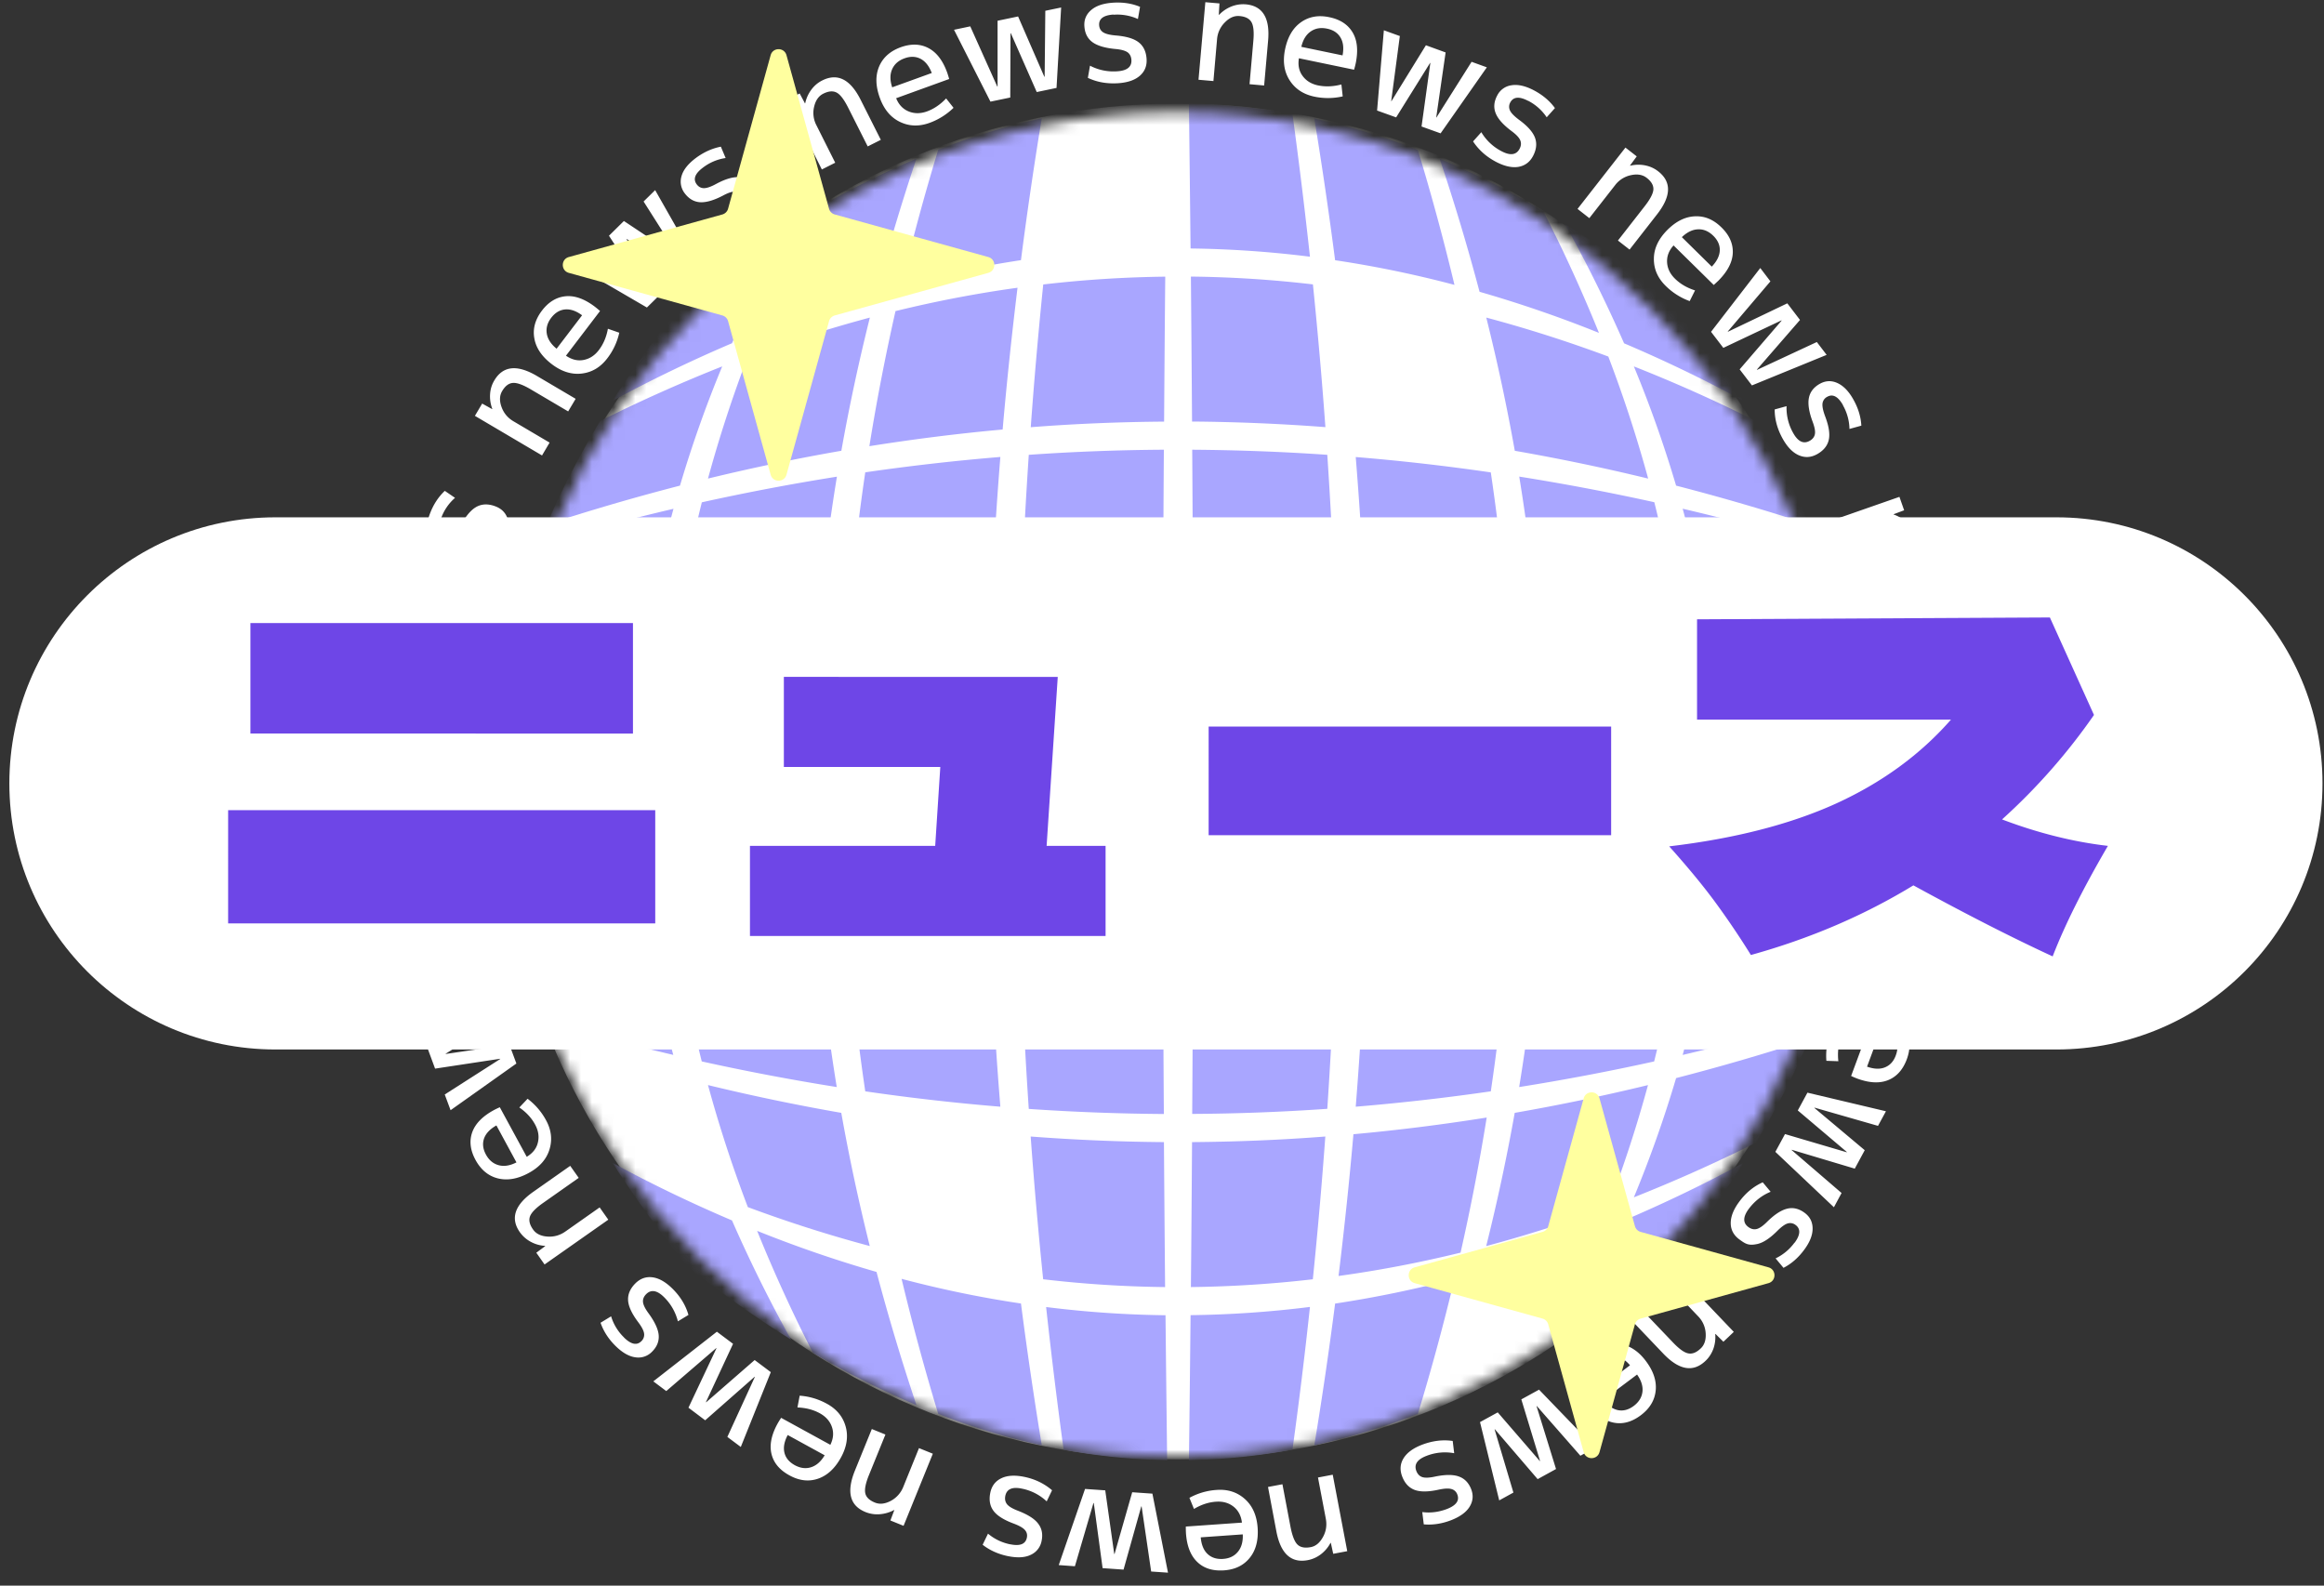
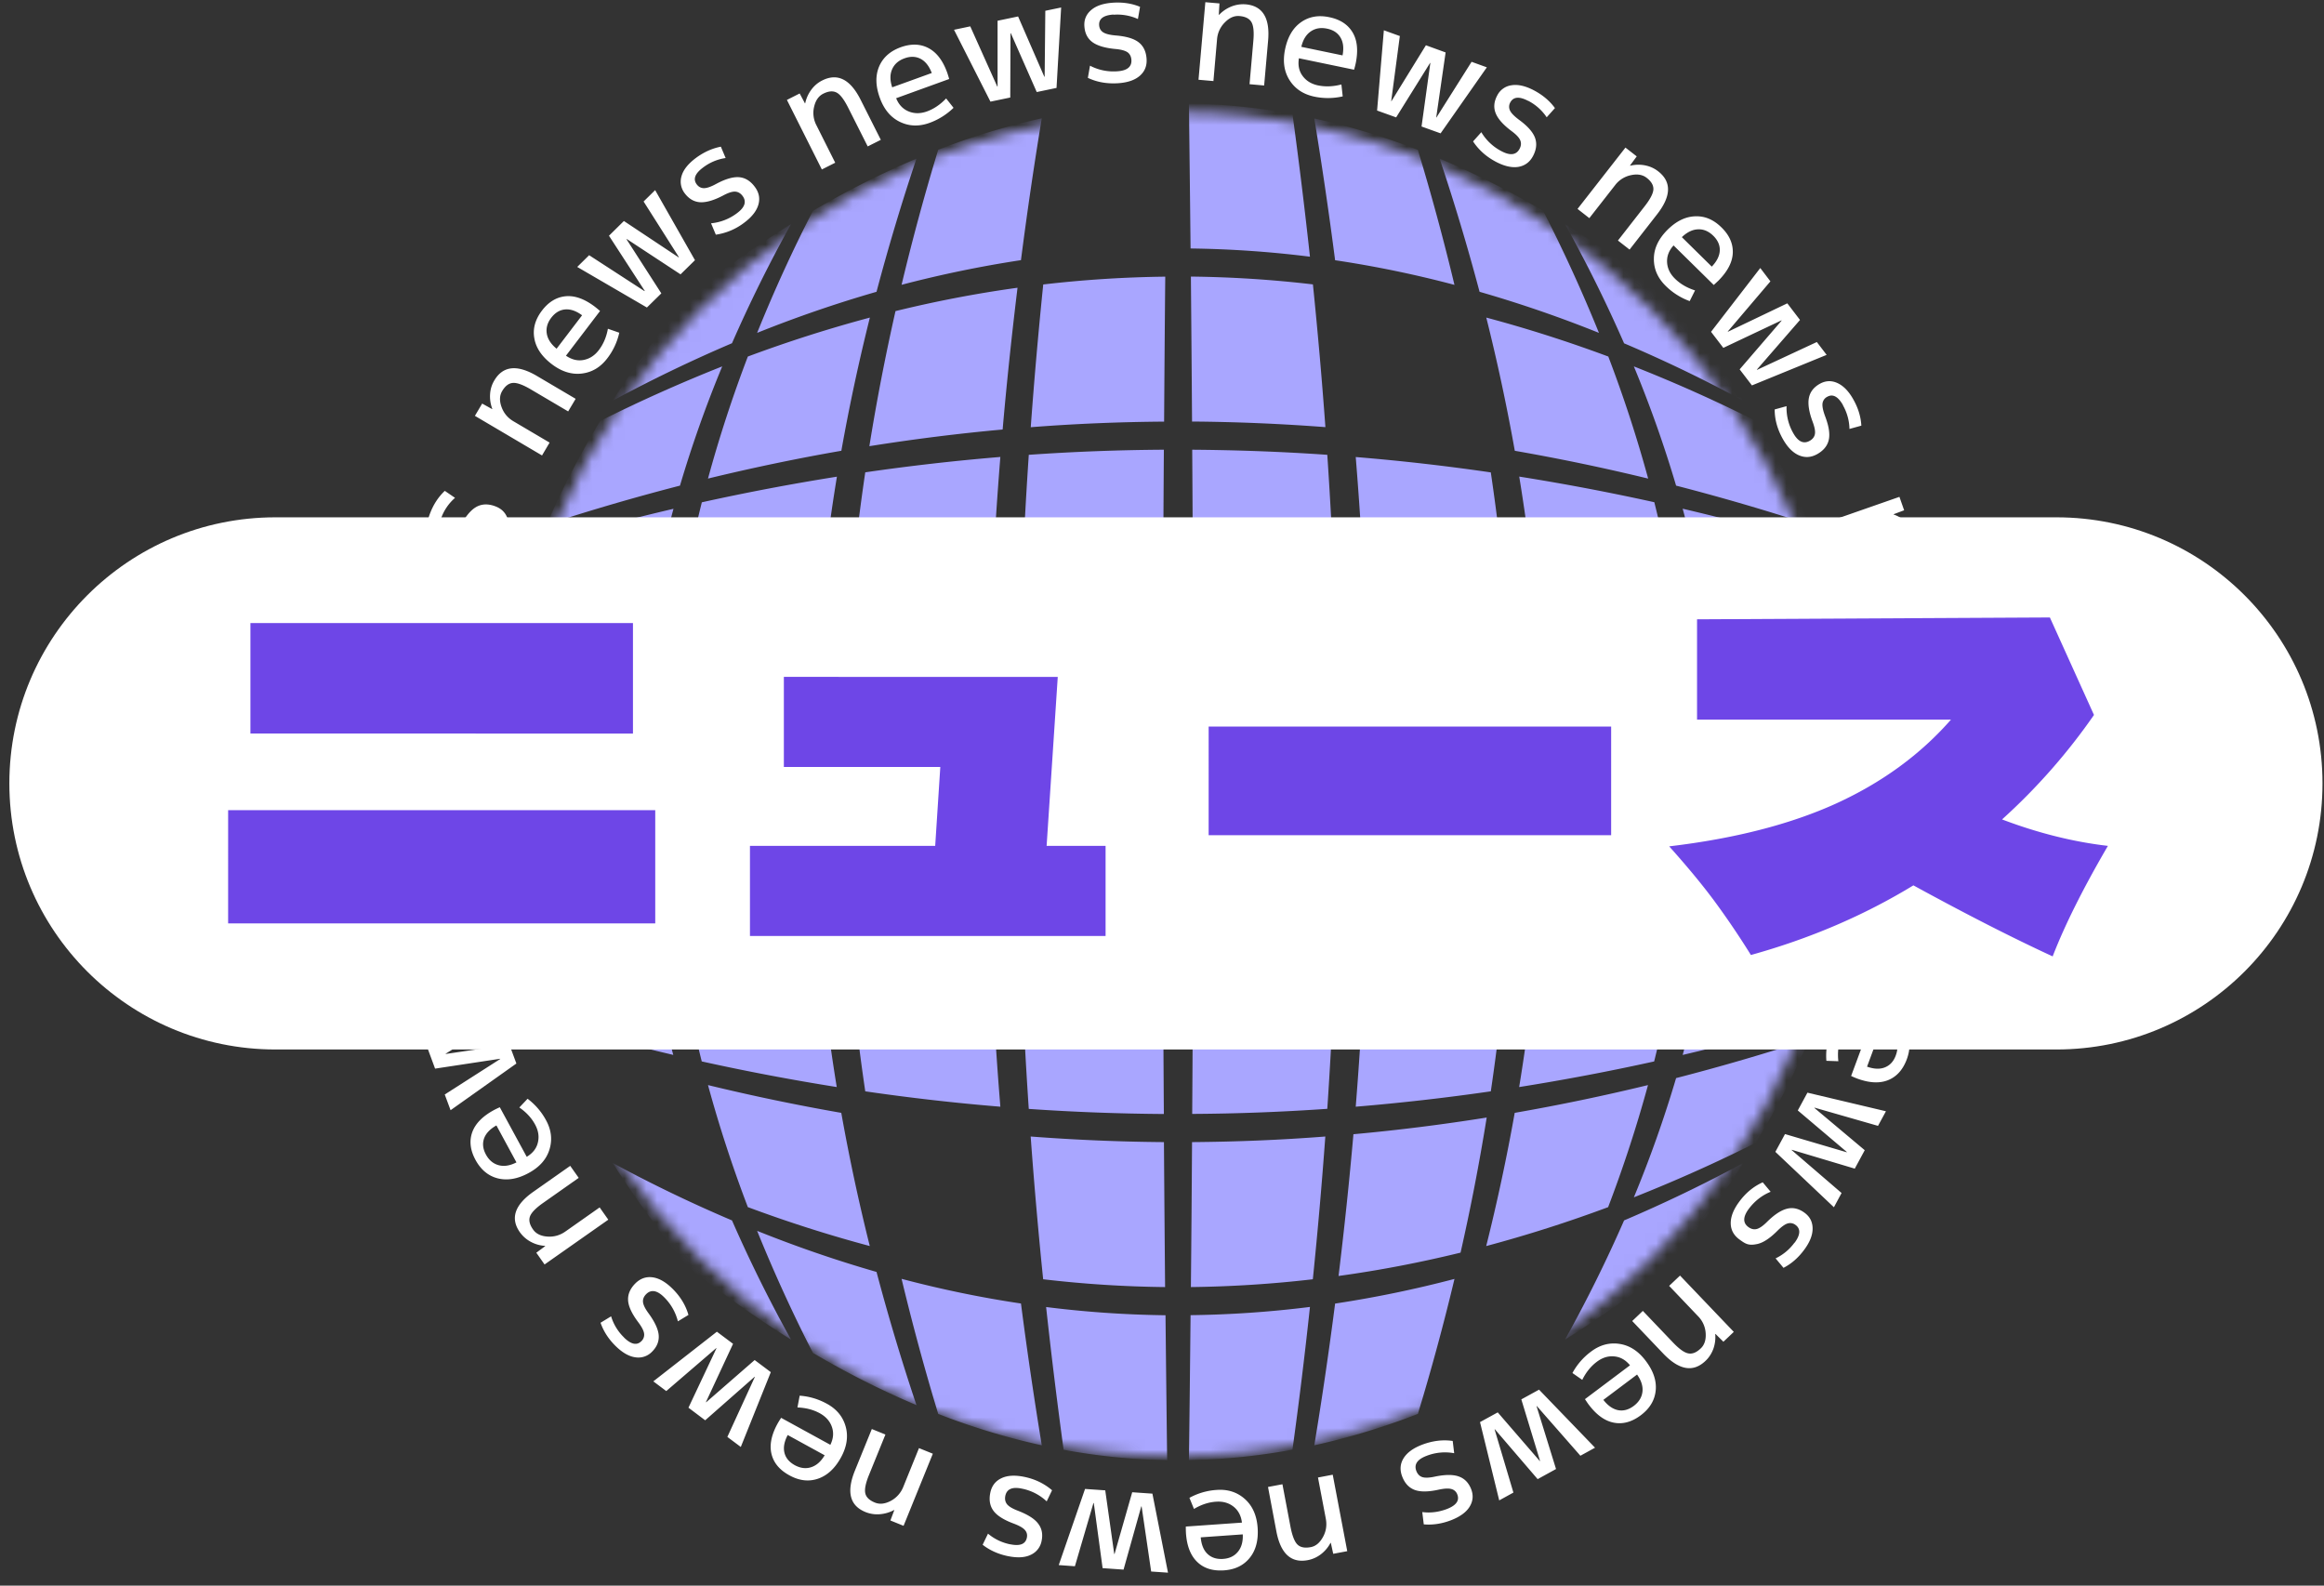
<svg xmlns="http://www.w3.org/2000/svg" width="214" height="146" fill="none" viewBox="0 0 214 146">
  <rect x="0" y="0" width="214" height="146" fill="#333333" stroke="none" />
  <style>@-webkit-keyframes flash{0%,50%,to{opacity:1}25%,75%{opacity:0}}@keyframes flash{0%,50%,to{opacity:1}25%,75%{opacity:0}}.star{-webkit-animation-fill-mode:both;animation-fill-mode:both;-webkit-animation-iteration-count:infinite;animation-iteration-count:infinite;-webkit-animation-name:flash;animation-name:flash;-webkit-animation-duration:1s;animation-duration:1s}</style>
  <path fill="#fff" d="m112.29.333-.061 1.03h.03a3.25 3.25 0 0 1 1.132-.765A2.94 2.94 0 0 1 114.712.4c1.556.136 2.247 1.258 2.057 3.358l-.364 4.115-1.344-.121.349-3.98c.076-.833.015-1.41-.174-1.735-.19-.326-.555-.515-1.109-.56-.471-.039-.911.15-1.336.583a2.45 2.45 0 0 0-.722 1.561l-.334 3.843-1.374-.121.63-7.14 1.306.113zm7.319 5.032q-.16.957.341 1.63.502.68 1.435.872c.676.136 1.39.106 2.134-.091l.121 1.099a6.1 6.1 0 0 1-2.611.023c-1.01-.213-1.769-.713-2.278-1.509s-.645-1.743-.418-2.85q.354-1.703 1.458-2.486c.737-.523 1.602-.682 2.612-.47 1.002.205 1.716.675 2.149 1.402.432.728.523 1.668.288 2.835-.03.137-.076.334-.152.599zm.22-1.053 3.796.788c.129-.667.069-1.213-.19-1.645-.25-.424-.668-.704-1.245-.818-.577-.121-1.078-.03-1.495.258q-.639.44-.866 1.417m9.073-1.008-.797 6.01h.023l3.173-5.146 1.815.66-.866 5.987h.023l3.234-5.124 1.405.508-4.259 6.079-1.754-.63.812-5.858h-.023l-3.128 5.018-1.754-.63.623-7.39 1.45.523zm11.806 5.98c-.812-.424-1.359-.379-1.64.152a.8.8 0 0 0-.022.742c.113.243.394.523.827.85.79.575 1.276 1.129 1.473 1.652.19.523.137 1.076-.175 1.675-.296.568-.751.902-1.343 1.008q-.898.148-2.058-.455c-.903-.47-1.61-1.106-2.126-1.887l.759-.85a4.66 4.66 0 0 0 1.876 1.76q1.194.624 1.647-.228.219-.411.061-.788c-.106-.25-.372-.53-.805-.85q-1.15-.861-1.458-1.644-.307-.773.137-1.614a1.73 1.73 0 0 1 1.314-.955q.89-.15 2.065.462c.805.424 1.458.97 1.943 1.637l-.759.849a4.56 4.56 0 0 0-1.7-1.516zm10 5.124-.615.834.022.015a3.2 3.2 0 0 1 1.367-.03c.456.09.858.272 1.215.553q1.846 1.442-.099 3.941l-2.543 3.26-1.071-.834 2.46-3.153c.516-.66.782-1.175.805-1.554.015-.38-.19-.736-.623-1.069-.372-.288-.85-.371-1.442-.243a2.46 2.46 0 0 0-1.458.918l-2.376 3.039-1.086-.849 4.411-5.647 1.033.804zm3.401 8.186c-.433.477-.63.993-.6 1.561q.047.84.729 1.508c.494.486 1.109.842 1.845 1.077l-.493.985a6.1 6.1 0 0 1-2.202-1.395q-1.105-1.082-1.094-2.493c0-.94.41-1.812 1.2-2.623q1.218-1.239 2.574-1.296c.903-.045 1.716.296 2.452 1.024.729.712 1.071 1.493 1.04 2.342-.03.84-.47 1.69-1.298 2.531-.099.099-.25.235-.455.425l-3.698-3.639zm.752-.766 2.763 2.721q.704-.738.737-1.478c.023-.492-.182-.955-.6-1.364s-.888-.614-1.397-.591c-.516.015-1.01.258-1.496.72zm8.169 4.07-3.933 4.624.015.023 5.467-2.615 1.169 1.53-3.971 4.571.016.023 5.504-2.562.904 1.183-6.879 2.812-1.131-1.478 3.864-4.488-.015-.022-5.353 2.531-1.131-1.478 4.533-5.874.934 1.228zm6.674 11.4c-.456-.796-.941-1.053-1.458-.758a.8.8 0 0 0-.425.614q-.047.398.235 1.16.525 1.364.342 2.183c-.121.545-.471.977-1.055 1.311-.562.318-1.116.356-1.678.121q-.841-.354-1.488-1.493c-.501-.887-.76-1.796-.76-2.736l1.094-.303a4.67 4.67 0 0 0 .622 2.493c.441.781.949 1.016 1.511.698q.41-.23.479-.63c.045-.265-.031-.644-.221-1.151-.334-.903-.44-1.623-.334-2.168.107-.546.441-.978.987-1.289q.798-.454 1.618-.09c.546.242 1.047.735 1.48 1.508.448.788.699 1.599.744 2.425l-1.093.303a4.6 4.6 0 0 0-.608-2.19zm5.634 9.687-.972.364v.022c.455.16.843.395 1.177.72.334.326.569.698.721 1.122.516 1.47-.228 2.562-2.225 3.26l-3.91 1.364-.448-1.274 3.781-1.318c.79-.273 1.299-.569 1.519-.872s.235-.72.053-1.235c-.152-.44-.516-.766-1.078-.978a2.5 2.5 0 0 0-1.724-.015l-3.644 1.273-.456-1.304 6.773-2.365zm-1.587 8.74q-.933.248-1.352.984c-.281.493-.349 1.046-.212 1.66.152.675.47 1.304.956 1.903l-.949.56a6.1 6.1 0 0 1-1.093-2.364q-.332-1.51.44-2.69.775-1.184 2.438-1.547c1.131-.25 2.087-.152 2.87.303q1.173.683 1.503 2.183c.22.993.091 1.842-.403 2.532-.485.69-1.313 1.167-2.467 1.425q-.206.047-.615.106l-1.124-5.056zm1.055-.228.843 3.782c.66-.16 1.139-.44 1.427-.841.289-.41.365-.895.236-1.47-.129-.577-.41-.994-.851-1.26q-.659-.397-1.647-.204zm4.639 7.83-5.816 1.743v.03l6.014.766.151 1.925-5.823 1.675v.03l6.021.834.114 1.486-7.304-1.372-.145-1.857 5.687-1.668v-.03l-5.876-.78-.145-1.858 7.008-2.47.122 1.538zm-.592 13.188c.053-.917-.22-1.395-.82-1.425-.289-.015-.516.076-.683.288s-.319.576-.426 1.099c-.205.955-.501 1.63-.895 2.016-.395.387-.927.569-1.602.53-.646-.037-1.139-.302-1.473-.81q-.513-.752-.433-2.062c.061-1.016.341-1.925.843-2.713l1.085.34a4.63 4.63 0 0 0-.827 2.434c-.053.902.243 1.364.888 1.402.311.015.562-.068.744-.265q.272-.298.44-1.084c.213-.933.509-1.607.896-2.009.388-.402.896-.584 1.534-.546q.91.057 1.412.796c.334.5.479 1.183.425 2.07-.053.909-.28 1.72-.69 2.448l-1.086-.341c.402-.66.63-1.38.676-2.168zm-.524 11.195-1.01-.212v.03c.281.371.479.78.585 1.235q.159.674 0 1.334-.549 2.276-3.637 1.54l-4.024-.963.319-1.312 3.887.933c.813.197 1.397.22 1.747.083.349-.137.592-.478.721-1.008.106-.455-.015-.925-.38-1.41a2.46 2.46 0 0 0-1.442-.94l-3.759-.902.319-1.341 6.978 1.675-.304 1.273zm-6.074 6.503c-.615-.197-1.169-.167-1.67.099-.501.257-.858.69-1.078 1.28-.236.645-.312 1.357-.228 2.123l-1.101-.038a6.05 6.05 0 0 1 .364-2.585q.534-1.444 1.83-2.023c.866-.387 1.822-.38 2.885.015q1.631.6 2.248 1.804c.41.803.432 1.682.076 2.653q-.536 1.432-1.709 1.91-1.173.477-2.847-.137a8 8 0 0 1-.569-.242zm1.01.372-1.344 3.63c.645.227 1.192.25 1.655.06.463-.189.797-.553.995-1.106.205-.553.19-1.061-.031-1.516-.22-.455-.653-.818-1.275-1.069m-.342 9.08-5.838-1.675-.016.023 4.639 3.895-.918 1.698-5.801-1.735-.015.022 4.601 3.957-.706 1.311-5.391-5.101.888-1.637 5.68 1.675.015-.023-4.518-3.828.889-1.637 7.228 1.713-.737 1.357zm-7.676 10.77c.547-.742.57-1.288.091-1.644a.8.8 0 0 0-.729-.137c-.258.076-.577.311-.956.69q-1.035 1.034-1.853 1.205c-.818.171-1.085-.03-1.632-.424-.516-.379-.79-.872-.797-1.478q-.014-.909.759-1.963.9-1.24 2.187-1.82l.728.872c-.82.334-1.488.872-2.027 1.592-.531.727-.539 1.281-.015 1.66q.378.274.767.174c.258-.068.577-.288.964-.675.683-.674 1.298-1.068 1.845-1.197.539-.129 1.071 0 1.579.371.494.357.744.834.752 1.44.008.599-.243 1.259-.767 1.964-.539.735-1.177 1.296-1.913 1.675l-.729-.872a4.6 4.6 0 0 0 1.746-1.455zm-6.545 9.119-.736-.728-.023.015a3.2 3.2 0 0 1-.174 1.357c-.16.432-.403.811-.729 1.114q-1.7 1.614-3.888-.682l-2.854-2.994.979-.932 2.764 2.895c.577.606 1.047.948 1.42 1.016.372.076.751-.076 1.154-.463.341-.325.485-.788.448-1.387a2.43 2.43 0 0 0-.699-1.569l-2.665-2.796 1.002-.948 4.951 5.185-.95.901zm-8.609 2.16q-.615-.75-1.458-.819c-.562-.053-1.093.114-1.602.5-.554.417-.995.971-1.336 1.66l-.904-.629a6 6 0 0 1 1.708-1.97c.82-.622 1.701-.857 2.635-.713q1.401.216 2.414 1.569 1.049 1.387.911 2.729c-.091.894-.546 1.652-1.374 2.274-.82.614-1.64.841-2.475.682s-1.602-.713-2.316-1.66c-.083-.106-.197-.281-.349-.508zm.645.856-3.098 2.327c.418.538.873.849 1.359.948.486.091.972-.038 1.443-.394q.706-.535.797-1.297c.061-.507-.106-1.038-.493-1.584zm-5.224 7.459-4.001-4.563-.023.015 1.792 5.783-1.693.932-3.94-4.593-.023.015 1.731 5.814-1.306.72-1.769-7.208 1.632-.895 3.872 4.48.023-.015-1.723-5.662 1.632-.895 5.155 5.344-1.351.743zm-12.284 4.919c.858-.334 1.177-.773.964-1.334a.78.78 0 0 0-.547-.508q-.387-.112-1.184.061c-.957.212-1.693.212-2.21.015s-.903-.614-1.138-1.236c-.228-.599-.19-1.159.129-1.675q.48-.774 1.7-1.243c.957-.364 1.899-.485 2.825-.349l.136 1.13a4.66 4.66 0 0 0-2.566.25c-.843.326-1.146.788-.918 1.387q.17.434.546.561c.251.083.646.068 1.169-.046q1.415-.294 2.202-.007.788.282 1.132 1.167c.22.569.167 1.107-.145 1.615-.311.507-.888.924-1.708 1.243-.85.325-1.686.454-2.513.379l-.137-1.13c.767.099 1.519 0 2.263-.28m-10.463 4.123-.22-1.008h-.03a3.2 3.2 0 0 1-.881 1.046c-.364.28-.774.462-1.215.546-1.533.288-2.505-.599-2.893-2.676l-.766-4.063 1.328-.25.744 3.927c.16.818.372 1.364.638 1.622.273.265.676.341 1.215.242.463-.083.835-.394 1.131-.925.296-.53.38-1.091.266-1.697l-.721-3.79 1.359-.258 1.336 7.041zm-8.405-2.865q-.114-.955-.774-1.478t-1.617-.455c-.691.046-1.367.273-2.027.667l-.418-1.023a6 6 0 0 1 2.506-.728c1.025-.076 1.89.205 2.596.834s1.093 1.508 1.177 2.63c.084 1.152-.159 2.085-.721 2.782q-.845 1.057-2.384 1.16c-1.018.068-1.838-.182-2.445-.766q-.922-.874-1.048-2.645a12 12 0 0 1-.015-.622l5.178-.364zm.069 1.076-3.865.273c.061.675.266 1.19.63 1.531q.546.512 1.42.455c.585-.038 1.048-.258 1.374-.659.327-.395.479-.933.448-1.6zm-8.428 3.426-.881-6.003h-.03l-1.632 5.821-1.929-.136-.812-5.996h-.031l-1.708 5.822-1.488-.107 2.422-7.011 1.86.129.828 5.859h.03l1.625-5.684 1.86.128 1.435 7.277-1.541-.106zm-12.983-2.516c.904.189 1.412-.015 1.534-.599.06-.28 0-.515-.183-.72-.182-.205-.523-.394-1.025-.584q-1.377-.512-1.867-1.182-.492-.671-.289-1.66.195-.945 1.018-1.334c.546-.265 1.252-.303 2.103-.129 1.002.205 1.852.622 2.566 1.236l-.494 1.023a4.65 4.65 0 0 0-2.292-1.175q-1.323-.275-1.519.667-.091.455.16.773c.166.205.508.409 1.01.599.895.349 1.518.735 1.852 1.182q.513.66.319 1.592a1.75 1.75 0 0 1-.995 1.281c-.539.265-1.245.296-2.11.121q-1.333-.273-2.324-1.046l.494-1.023q.888.748 2.05.985zm-11.032-2.183.365-.97h-.023c-.41.22-.85.348-1.306.386a2.9 2.9 0 0 1-1.321-.197q-2.175-.875-.98-3.82l1.557-3.828 1.252.508-1.503 3.699c-.319.773-.432 1.342-.349 1.713q.123.548.896.857.651.261 1.45-.16a2.5 2.5 0 0 0 1.147-1.281l1.45-3.577 1.275.515-2.695 6.64-1.215-.493zm-5.535-6.958c.289-.576.334-1.13.152-1.66q-.275-.795-1.109-1.258c-.607-.334-1.29-.508-2.065-.538l.205-1.084q1.321.092 2.506.742 1.355.741 1.731 2.108.377 1.362-.44 2.85c-.562 1.015-1.268 1.659-2.119 1.947-.858.288-1.73.182-2.634-.318-.896-.493-1.443-1.144-1.64-1.971q-.295-1.229.562-2.789c.068-.121.174-.295.326-.53l4.548 2.493zm-.516.947-3.401-1.864c-.32.599-.418 1.144-.304 1.622.114.485.433.864.949 1.152.516.28 1.017.348 1.51.189s.904-.523 1.246-1.099m-8.96-1.69 2.53-5.518-.024-.015-4.548 4.002-1.54-1.16 2.58-5.472-.022-.015-4.601 3.956-1.192-.894 5.853-4.571 1.489 1.115-2.498 5.366.022.015 4.465-3.888 1.488 1.114-2.764 6.89zm-9.52-9.156c.653.644 1.192.758 1.61.333a.81.81 0 0 0 .242-.704q-.057-.399-.546-1.046c-.585-.781-.896-1.448-.927-2.009q-.045-.83.661-1.546c.456-.455.98-.645 1.58-.569.599.076 1.214.425 1.837 1.039.728.72 1.222 1.523 1.48 2.425l-.972.591a4.73 4.73 0 0 0-1.283-2.236c-.638-.629-1.192-.72-1.64-.265-.22.22-.319.47-.288.735q.045.399.523 1.046c.562.773.874 1.44.92 1.994.045.553-.153 1.061-.6 1.508a1.74 1.74 0 0 1-1.534.531q-.891-.114-1.838-1.046-.97-.956-1.382-2.138l.972-.591a4.55 4.55 0 0 0 1.185 1.94zm-8.079-7.799.828-.614-.015-.023a3.1 3.1 0 0 1-1.314-.372 2.94 2.94 0 0 1-1.002-.879c-.903-1.273-.486-2.524 1.245-3.736l3.387-2.38.782 1.106-3.273 2.304c-.683.478-1.093.902-1.215 1.251q-.192.534.289 1.205.408.578 1.306.644.9.07 1.663-.462l3.158-2.221.797 1.13-5.869 4.123-.751-1.069zm-.873-8.838c.554-.334.896-.766 1.025-1.319q.197-.82-.258-1.652-.491-.91-1.45-1.569l.76-.804a6.1 6.1 0 0 1 1.7 1.978c.493.902.592 1.804.311 2.706s-.919 1.615-1.913 2.153c-1.017.553-1.967.712-2.84.493-.873-.22-1.556-.789-2.05-1.691q-.73-1.343-.311-2.539.421-1.194 1.982-2.046.183-.102.562-.273l2.475 4.555zm-.949.515-1.845-3.403q-.888.5-1.139 1.205c-.16.47-.106.963.175 1.478q.419.773 1.17.978c.5.136 1.047.045 1.64-.258m-6.613-6.245 5.118-3.275v-.023l-5.999.91-.668-1.812 5.14-3.206v-.022l-6.02.841-.517-1.395 7.403-.682.645 1.744-5.01 3.16v.023l5.868-.864.646 1.743-6.06 4.298-.538-1.448zM37.9 87.915c.197.894.592 1.28 1.176 1.152a.78.78 0 0 0 .585-.463q.171-.365.114-1.175c-.068-.97.038-1.705.311-2.183.273-.485.737-.795 1.397-.947.63-.136 1.177-.015 1.64.379q.695.591.98 1.865.332 1.489-.076 2.842l-1.14-.03q.434-1.25.137-2.57-.294-1.321-1.237-1.106-.456.1-.638.462c-.121.235-.167.629-.129 1.167.053.955-.053 1.683-.319 2.175q-.399.738-1.32.94-.887.194-1.58-.386c-.456-.387-.782-1.008-.972-1.872q-.296-1.332 0-2.54l1.139.03a4.5 4.5 0 0 0-.06 2.275zm-2.536-10.93 1.032-.068v-.03a3.15 3.15 0 0 1-.903-1.024 2.96 2.96 0 0 1-.365-1.28c-.06-1.562.965-2.38 3.083-2.464l4.138-.16.053 1.35-4.001.159c-.835.03-1.405.159-1.701.394-.296.227-.44.614-.418 1.167q.025.705.744 1.25a2.48 2.48 0 0 0 1.64.516l3.857-.151.053 1.38-7.167.28-.053-1.312zm4.07-7.883q.966.035 1.578-.553.615-.579.684-1.531c.053-.69-.069-1.387-.365-2.1l1.07-.265c.305.826.426 1.682.358 2.584-.076 1.024-.479 1.842-1.208 2.441q-1.08.91-2.778.773c-1.154-.09-2.043-.462-2.658-1.122-.615-.659-.88-1.5-.804-2.524.075-1.015.447-1.78 1.116-2.304q1.002-.782 2.779-.644c.136.008.341.038.614.076l-.394 5.161zm-1.071-.076.296-3.858c-.676-.045-1.215.091-1.61.394q-.594.455-.653 1.342c-.038.591.106 1.069.448 1.448q.514.57 1.519.674m-2.172-8.845 6.074.015v-.03l-5.52-2.479.418-1.88 6.059.084v-.03l-5.505-2.54.32-1.455 6.59 3.426-.403 1.82-5.922-.054v.03l5.39 2.449-.402 1.819-7.425.333.334-1.508zm4.427-12.46q-.48 1.293.364 1.598c.266.099.516.076.737-.075q.339-.218.736-.925c.47-.857.957-1.41 1.45-1.668.494-.257 1.056-.273 1.686-.038q.908.33 1.169 1.206c.175.576.114 1.28-.19 2.1-.357.954-.888 1.735-1.602 2.341l-.941-.644a4.7 4.7 0 0 0 1.51-2.084c.312-.842.168-1.38-.44-1.6-.296-.106-.554-.09-.79.038-.227.137-.478.44-.743.91-.479.834-.957 1.387-1.443 1.652-.486.273-1.033.296-1.625.076-.57-.212-.941-.599-1.116-1.175-.174-.576-.106-1.273.198-2.1.318-.856.774-1.56 1.381-2.137l.942.644a4.5 4.5 0 0 0-1.283 1.88m3.796-10.552.903.5.016-.022a3.2 3.2 0 0 1-.205-1.35q.043-.693.394-1.273c.798-1.341 2.103-1.478 3.926-.401l3.56 2.1-.69 1.159-3.447-2.032c-.722-.424-1.268-.621-1.648-.59-.38.03-.706.28-.987.757-.235.402-.258.887-.053 1.455q.306.853 1.1 1.32l3.326 1.962-.698 1.183-6.18-3.646.668-1.13zm7.699-4.419c.531.364 1.07.5 1.624.395.555-.107 1.026-.41 1.405-.91.418-.546.699-1.205.835-1.963l1.048.364A6 6 0 0 1 55.916 33q-.936 1.225-2.339 1.394-1.4.169-2.756-.856c-.919-.698-1.465-1.494-1.617-2.38-.16-.887.076-1.736.698-2.555.615-.81 1.352-1.25 2.194-1.326.843-.076 1.74.25 2.68.963q.16.123.479.394l-3.143 4.123zm-.858-.644L53.6 29.03q-.822-.605-1.564-.538c-.494.045-.919.303-1.276.765q-.535.703-.41 1.463c.084.508.387.97.911 1.395zm2.999-8.603 5.094 3.305.023-.023-3.295-5.078 1.374-1.357 5.042 3.35.022-.022-3.25-5.124 1.064-1.046 3.667 6.45-1.329 1.304-4.95-3.252-.023.023 3.204 4.98-1.328 1.303-6.416-3.736 1.1-1.084zm10.47-8.064q-1.107.83-.562 1.546.262.34.66.341.41 0 1.117-.387c.858-.462 1.571-.667 2.126-.621q.83.07 1.435.88c.387.515.5 1.06.334 1.644q-.251.876-1.299 1.66a5.6 5.6 0 0 1-2.62 1.107l-.44-1.047a4.7 4.7 0 0 0 2.4-.94q1.082-.809.5-1.584c-.189-.25-.417-.378-.683-.394q-.397-.022-1.116.364c-.85.447-1.556.644-2.11.614q-.834-.058-1.405-.81a1.75 1.75 0 0 1-.304-1.593c.16-.576.6-1.129 1.306-1.66q1.097-.816 2.316-1.053l.44 1.046a4.5 4.5 0 0 0-2.095.887m8.913-6.83.486.91.023-.015c.099-.462.289-.872.562-1.243s.615-.66 1.017-.857c1.397-.697 2.574-.106 3.523 1.782l1.86 3.69-1.207.607-1.8-3.57c-.379-.75-.728-1.213-1.062-1.387s-.744-.144-1.238.106c-.417.212-.698.607-.835 1.198a2.43 2.43 0 0 0 .213 1.705l1.73 3.449-1.23.621L72.461 9.2l1.169-.591zm8.884.44c.243.599.63 1 1.154 1.213.523.212 1.078.212 1.678 0 .645-.235 1.237-.637 1.769-1.198l.683.864a6.2 6.2 0 0 1-2.21 1.387c-.971.35-1.875.319-2.725-.09s-1.466-1.145-1.853-2.214c-.395-1.091-.417-2.046-.068-2.88q.526-1.239 1.974-1.774c.957-.348 1.815-.326 2.566.069q1.128.589 1.731 2.258.069.194.183.591l-4.875 1.767zm-.365-1.008L85.8 6.722q-.363-.953-1.025-1.303c-.44-.228-.94-.25-1.488-.046-.554.197-.933.538-1.139 1.008s-.205 1.023.008 1.66m7.19-5.609 2.483 5.533h.03V1.91l1.89-.394 2.415 5.548h.03l.061-6.071L97.713.69l-.425 7.405-1.822.38L93.08 3.06h-.03l-.023 5.92-1.823.379-3.355-6.617 1.51-.318zm13.181-1.091c-.919.06-1.359.394-1.314.993.023.28.145.5.372.644q.34.217 1.147.288 1.458.116 2.118.629.66.514.729 1.516c.045.644-.16 1.16-.615 1.561-.456.402-1.124.63-1.989.69-1.018.068-1.952-.09-2.802-.493l.197-1.121a4.67 4.67 0 0 0 2.529.515c.896-.06 1.328-.417 1.283-1.054-.023-.31-.144-.545-.357-.697-.22-.151-.6-.258-1.131-.303-.957-.091-1.655-.303-2.103-.63-.448-.333-.691-.81-.737-1.447q-.068-.909.615-1.5.674-.592 1.997-.683c.911-.06 1.746.06 2.513.38l-.197 1.121a4.6 4.6 0 0 0-2.24-.394z" />
  <mask id="mask0_1177_34364" width="125" height="125" x="46" y="10" maskUnits="userSpaceOnUse" style="mask-type:alpha">
    <circle cx="108.25" cy="72.204" r="61.875" fill="#fff" />
  </mask>
  <g mask="url(#mask0_1177_34364)">
-     <path fill="#fff" d="M170.849 71.954c0 34.474-27.947 62.421-62.421 62.421s-62.422-27.947-62.422-62.421S73.953 9.532 108.428 9.532s62.421 27.947 62.421 62.422" />
    <path fill="#a9a6ff" d="M67.404 31.603a134 134 0 0 0-10.994 5.296 103 103 0 0 1 6.9-9.533 105 105 0 0 1 9.534-6.741 130 130 0 0 0-5.44 10.978m13.309-4.736a115 115 0 0 0-10.994 3.783 135 135 0 0 1 5.137-11.236 80.5 80.5 0 0 1 9.534-4.812 199 199 0 0 0-3.677 12.265m13.301-2.913a106 106 0 0 0-10.994 2.27 211 211 0 0 1 3.375-12.44 65 65 0 0 1 9.533-2.89 369 369 0 0 0-1.914 13.052zm26.61-.318a98 98 0 0 0-10.993-.757q-.07-6.674-.152-13.347a58 58 0 0 1 9.534.961q.896 6.571 1.611 13.143m13.309 2.595a101 101 0 0 0-10.993-2.27 388 388 0 0 0-1.915-13.051 64.4 64.4 0 0 1 9.534 2.89 217 217 0 0 1 3.374 12.439zm13.302 4.419a114 114 0 0 0-10.994-3.783 199 199 0 0 0-3.677-12.265 80.5 80.5 0 0 1 9.533 4.812 140 140 0 0 1 5.138 11.236m13.309 6.257a129 129 0 0 0-10.994-5.296 130 130 0 0 0-5.44-10.979 105 105 0 0 1 9.533 6.741q3.86 4.767 6.901 9.534m-97.93 7.808a203 203 0 0 0-12.272 3.58 79 79 0 0 1 4.925-9.534 143 143 0 0 1 11.236-5.024 111 111 0 0 0-3.889 10.978m14.853-3.208c-4.094.711-8.18 1.566-12.273 2.558a120 120 0 0 1 3.67-11.236A124 124 0 0 1 80.1 29.242c-1.022 4.086-1.9 8.18-2.626 12.265zm14.86-1.959c-4.094.37-8.18.885-12.273 1.535a200 200 0 0 1 2.406-12.438q5.618-1.376 11.236-2.15c-.53 4.351-.991 8.702-1.37 13.052m14.861-.726c-4.094.03-8.18.197-12.273.515a455 455 0 0 1 1.15-13.143 108 108 0 0 1 11.236-.719c-.045 4.45-.075 8.898-.106 13.347zm14.852.507c-4.093-.31-8.179-.484-12.272-.514q-.047-6.674-.106-13.347 5.617.059 11.236.719.671 6.57 1.15 13.142zm29.72 4.737a191 191 0 0 0-12.272-2.558 181 181 0 0 0-2.626-12.265q5.619 1.499 11.236 3.587c1.43 3.745 2.648 7.49 3.67 11.236zm14.853 4.229a203 203 0 0 0-12.273-3.579 111 111 0 0 0-3.889-10.978 138 138 0 0 1 11.236 5.024 79.5 79.5 0 0 1 4.926 9.533M59.679 57.82c-4.351.545-8.71 1.165-13.06 1.861a63 63 0 0 1 2.959-9.533 216 216 0 0 1 12.438-3.299 100 100 0 0 0-2.33 10.979zm15.805-1.665c-4.35.371-8.708.81-13.059 1.332q.795-5.617 2.202-11.236a211 211 0 0 1 12.439-2.36 174 174 0 0 0-1.574 12.264zm15.806-1.021c-4.35.19-8.709.462-13.06.794q.525-6.219 1.446-12.438a204 204 0 0 1 12.439-1.415c-.348 4.35-.62 8.7-.825 13.051zm15.813-.378c-4.35.015-8.708.106-13.059.264q.249-6.57.689-13.142a195 195 0 0 1 12.439-.47q-.046 6.675-.069 13.348m15.806.264c-4.35-.158-8.708-.25-13.059-.264q-.023-6.674-.068-13.347c4.146.03 8.292.181 12.439.469q.44 6.571.688 13.142m15.814.908a378 378 0 0 0-13.06-.794q-.293-6.525-.824-13.052 6.219.509 12.438 1.415a199 199 0 0 1 1.446 12.439zm15.805 1.552c-4.35-.515-8.708-.961-13.059-1.332a179 179 0 0 0-1.574-12.265q6.22.987 12.439 2.36 1.407 5.619 2.202 11.237zm15.806 2.201a387 387 0 0 0-13.059-1.861 100 100 0 0 0-2.33-10.979c4.146.969 8.292 2.074 12.438 3.3a63 63 0 0 1 2.959 9.533zM58.597 70.925c-4.45.037-8.898.09-13.347.136.053-3.178.378-6.356.983-9.534 4.381-.59 8.762-1.112 13.143-1.581a94 94 0 0 0-.78 10.979m16.162-.121q-6.673.043-13.347.098c.038-3.745.288-7.49.734-11.236a453 453 0 0 1 13.143-1.127c-.326 4.085-.5 8.179-.522 12.265zm16.154-.084c-4.45.015-8.898.038-13.347.06.023-4.145.19-8.292.484-12.438q6.572-.431 13.143-.681-.25 6.525-.273 13.052zm16.161-.022q-6.674 0-13.347.022.023-6.57.227-13.142a476 476 0 0 1 13.143-.227q-.023 6.674-.023 13.347m16.154.015c-4.449-.015-8.898-.015-13.347-.023q0-6.673-.022-13.347 6.57.023 13.142.227.215 6.572.227 13.143m16.161.067q-6.672-.034-13.346-.06-.023-6.525-.273-13.051c4.381.166 8.762.386 13.143.68q.44 6.22.484 12.44zm16.154.122c-4.449-.038-8.898-.076-13.346-.098a175 175 0 0 0-.523-12.265 477 477 0 0 1 13.143 1.127c.446 3.745.696 7.49.734 11.236zm16.162.166q-6.673-.08-13.347-.136a94 94 0 0 0-.779-10.978q6.57.693 13.142 1.58.906 4.769.984 9.534M59.376 84.03a460 460 0 0 1-13.143-1.582 56 56 0 0 1-.983-9.533q6.674.079 13.346.136a94 94 0 0 0 .78 10.978m15.904 1.415c-4.38-.318-8.762-.688-13.142-1.127-.447-3.745-.697-7.49-.734-11.236 4.449.038 8.898.076 13.346.098.03 4.086.205 8.18.522 12.265zm15.904.87c-4.38-.166-8.761-.386-13.142-.68a195 195 0 0 1-.484-12.44c4.448.023 8.897.046 13.346.061q.023 6.525.273 13.052zm15.912.318q-6.572-.022-13.143-.227-.215-6.571-.227-13.142c4.45.015 8.898.015 13.347.022q0 6.674.023 13.347M123 86.405q-6.572.204-13.142.227.022-6.674.022-13.347 6.673 0 13.347-.022A476 476 0 0 1 123 86.405m15.904-.772q-6.571.432-13.142.681.25-6.525.272-13.051 6.674-.026 13.347-.06a190 190 0 0 1-.484 12.438zm15.912-1.316q-6.571.66-13.143 1.127c.326-4.086.5-8.179.523-12.265q6.672-.043 13.346-.098c-.038 3.745-.287 7.49-.734 11.236zm15.904-1.869c-4.381.59-8.762 1.112-13.142 1.581.476-3.662.734-7.316.779-10.978 4.449-.038 8.898-.091 13.347-.136a56 56 0 0 1-.984 9.533M62.009 97.134a222 222 0 0 1-12.439-3.299 63 63 0 0 1-2.958-9.533 385 385 0 0 0 13.059 1.86A100 100 0 0 0 62 97.143zm15.049 2.958a211 211 0 0 1-12.439-2.36 109 109 0 0 1-2.202-11.236c4.351.514 8.71.96 13.06 1.332.378 4.085.908 8.179 1.573 12.264zm15.057 1.809a199 199 0 0 1-12.439-1.415 199 199 0 0 1-1.445-12.44c4.35.341 8.709.606 13.06.795.196 4.351.468 8.702.824 13.052zm15.057.673c-4.147-.03-8.293-.182-12.44-.469q-.44-6.57-.688-13.143c4.35.16 8.709.25 13.059.265q.023 6.674.069 13.347m15.049-.477c-4.147.288-8.293.447-12.439.469q.045-6.672.068-13.346a398 398 0 0 0 13.059-.265q-.247 6.57-.688 13.142m15.056-1.611a205 205 0 0 1-12.438 1.415q.52-6.525.824-13.052c4.351-.19 8.709-.462 13.06-.794a199 199 0 0 1-1.446 12.438zm15.05-2.754a211 211 0 0 1-12.439 2.36 175 175 0 0 0 1.574-12.264c4.35-.371 8.708-.81 13.059-1.332q-.795 5.617-2.202 11.236zm15.056-3.897a216 216 0 0 1-12.438 3.299 100 100 0 0 0 2.33-10.979 387 387 0 0 0 13.059-1.86 63 63 0 0 1-2.958 9.532zM80.1 114.733a124 124 0 0 1-11.236-3.586 120 120 0 0 1-3.67-11.236 191 191 0 0 0 12.273 2.557 182 182 0 0 0 2.625 12.265zm27.193 3.776q-5.618-.059-11.236-.719a453 453 0 0 1-1.15-13.143c4.093.31 8.179.484 12.272.515q.047 6.673.106 13.347zm13.604-.719a108 108 0 0 1-11.236.719c.045-4.449.076-8.898.106-13.347 4.093-.031 8.179-.197 12.272-.515a452 452 0 0 1-1.15 13.143zm13.596-2.452c-3.745.916-7.49 1.635-11.236 2.149.53-4.35.991-8.701 1.37-13.052 4.093-.37 8.179-.885 12.272-1.536a200 200 0 0 1-2.406 12.439m13.597-4.191a124 124 0 0 1-11.236 3.586 182 182 0 0 0 2.625-12.265 191 191 0 0 0 12.273-2.557 120 120 0 0 1-3.67 11.236zm13.596-5.925a143 143 0 0 1-11.236 5.024 111 111 0 0 0 3.889-10.978 203 203 0 0 0 12.273-3.58 79.5 79.5 0 0 1-4.926 9.534m-88.842 18.129a105 105 0 0 1-9.534-6.742q-3.858-4.766-6.9-9.533a129 129 0 0 0 10.994 5.296 130 130 0 0 0 5.44 10.979m11.546 6.03a80 80 0 0 1-9.534-4.812 140 140 0 0 1-5.137-11.236 114 114 0 0 0 10.994 3.783 199 199 0 0 0 3.677 12.265m11.538 3.7a64.5 64.5 0 0 1-9.533-2.89 217 217 0 0 1-3.375-12.439c3.662.968 7.324 1.725 10.994 2.27.56 4.35 1.203 8.701 1.914 13.051zm11.546 1.369a58 58 0 0 1-9.533-.96 487 487 0 0 1-1.612-13.143c3.662.462 7.324.711 10.994.757q.07 6.674.151 13.346m11.539-.968a58 58 0 0 1-9.534.961c.061-4.449.106-8.898.152-13.347a98 98 0 0 0 10.993-.757 433 433 0 0 1-1.611 13.143m11.546-3.291a65.4 65.4 0 0 1-9.534 2.89 369 369 0 0 0 1.915-13.052 105 105 0 0 0 10.993-2.27 211 211 0 0 1-3.374 12.439zm23.084-13.582a105 105 0 0 1-9.533 6.742 130 130 0 0 0 5.44-10.979 133 133 0 0 0 10.994-5.296q-3.031 4.767-6.901 9.533" />
  </g>
  <path fill="#fff" d="M.862 72.133c0-13.53 10.97-24.5 24.5-24.5h164c13.531 0 24.5 10.97 24.5 24.5 0 13.531-10.969 24.5-24.5 24.5h-164c-13.53 0-24.5-10.969-24.5-24.5" />
  <path fill="#6e46e7" d="M23.06 67.54V57.367h35.225v10.175zm-2.053 17.486V74.595h39.33v10.43zm76.394-22.7-1.026 15.56h5.43v8.294H69.058v-8.294h17.057l.47-7.267H72.18v-8.294zm50.958 14.577h-37.064V66.9h37.064zm45.743.983q-3.42 5.857-5.087 10.175-5.558-2.565-12.825-6.54-6.798 4.146-14.963 6.412a76 76 0 0 0-3.292-4.874q-1.667-2.265-4.232-5.13 9.02-1.068 15.347-3.933 6.37-2.907 10.602-7.738h-23.384v-9.234l32.49-.17 4.061 8.977a55.8 55.8 0 0 1-8.464 9.619q4.959 1.881 9.747 2.436" />
-   <path fill="#ffff9f" d="M70.963 5.083c.205-.739 1.253-.739 1.458 0l3.92 14.137c.07.256.27.456.527.527l14.136 3.92c.74.205.74 1.253 0 1.458l-14.136 3.92a.76.76 0 0 0-.527.526l-3.92 14.137c-.205.74-1.253.74-1.458 0l-3.92-14.136a.76.76 0 0 0-.527-.527l-14.137-3.92c-.739-.205-.739-1.253 0-1.458l14.137-3.92a.76.76 0 0 0 .527-.527z" class="star" />
-   <path fill="#ffff9f" d="M145.828 101.134c.205-.739 1.254-.739 1.459 0l3.262 11.768a.76.76 0 0 0 .527.527l11.767 3.262c.74.205.74 1.253 0 1.458l-11.767 3.263a.76.76 0 0 0-.527.527l-3.262 11.767c-.205.74-1.254.74-1.459 0l-3.262-11.767a.76.76 0 0 0-.527-.527l-11.767-3.263c-.74-.205-.74-1.253 0-1.458l11.767-3.262a.76.76 0 0 0 .527-.527z" class="star" style="-webkit-animation-delay:.15s;animation-delay:.15s" />
</svg>